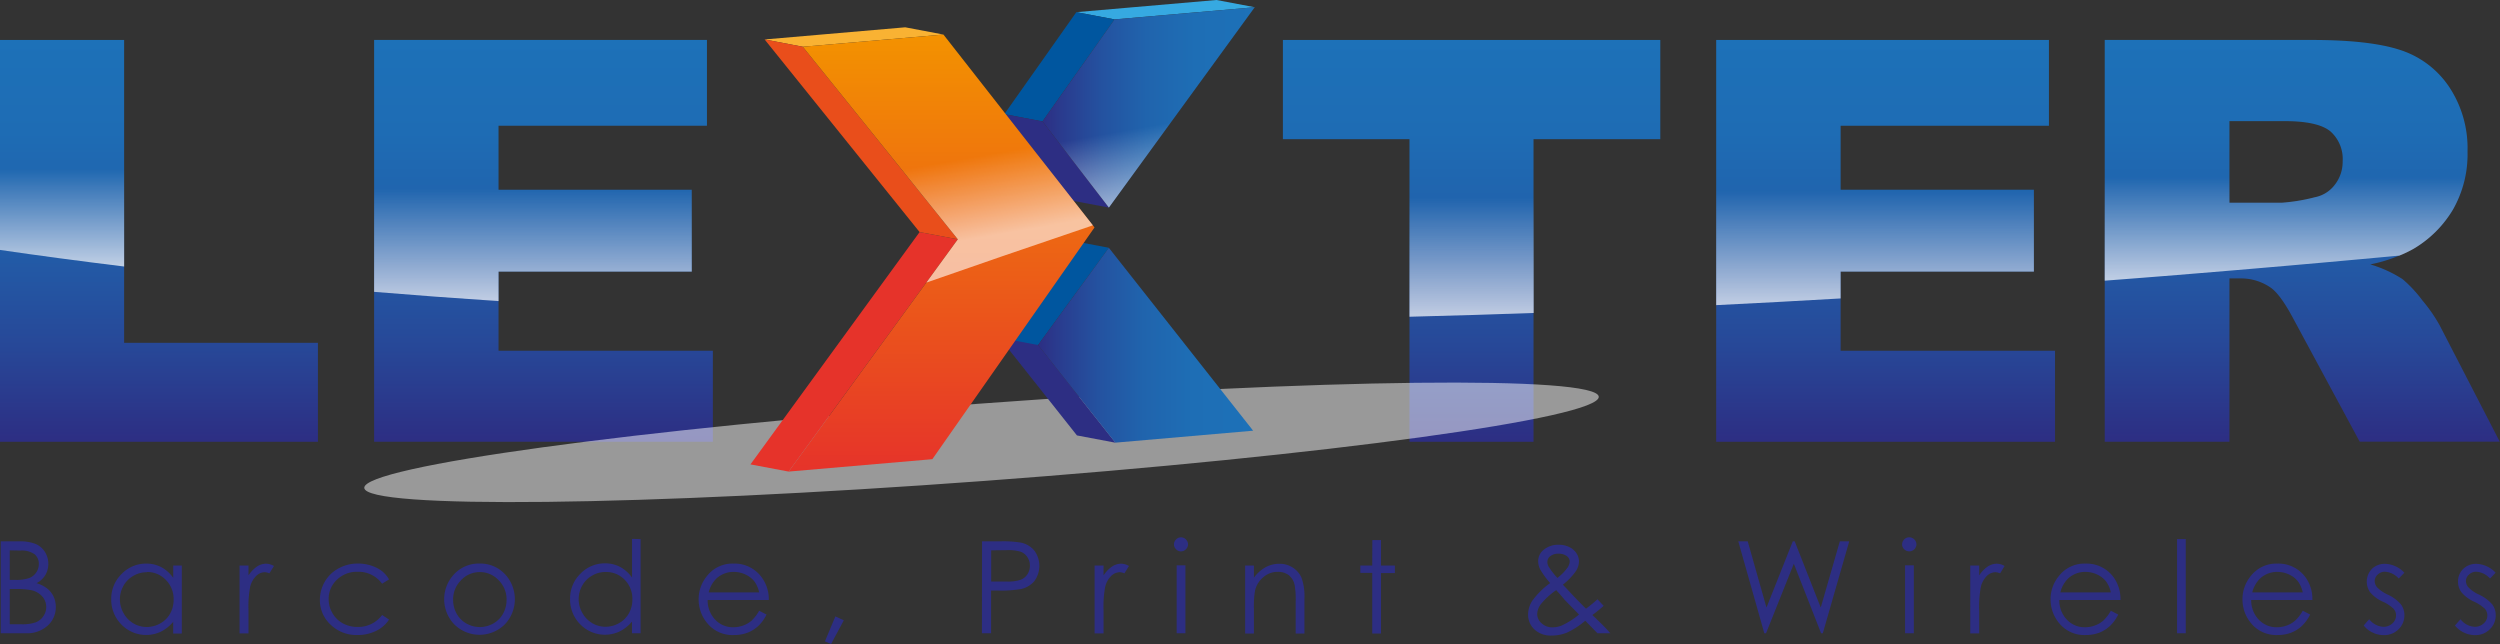
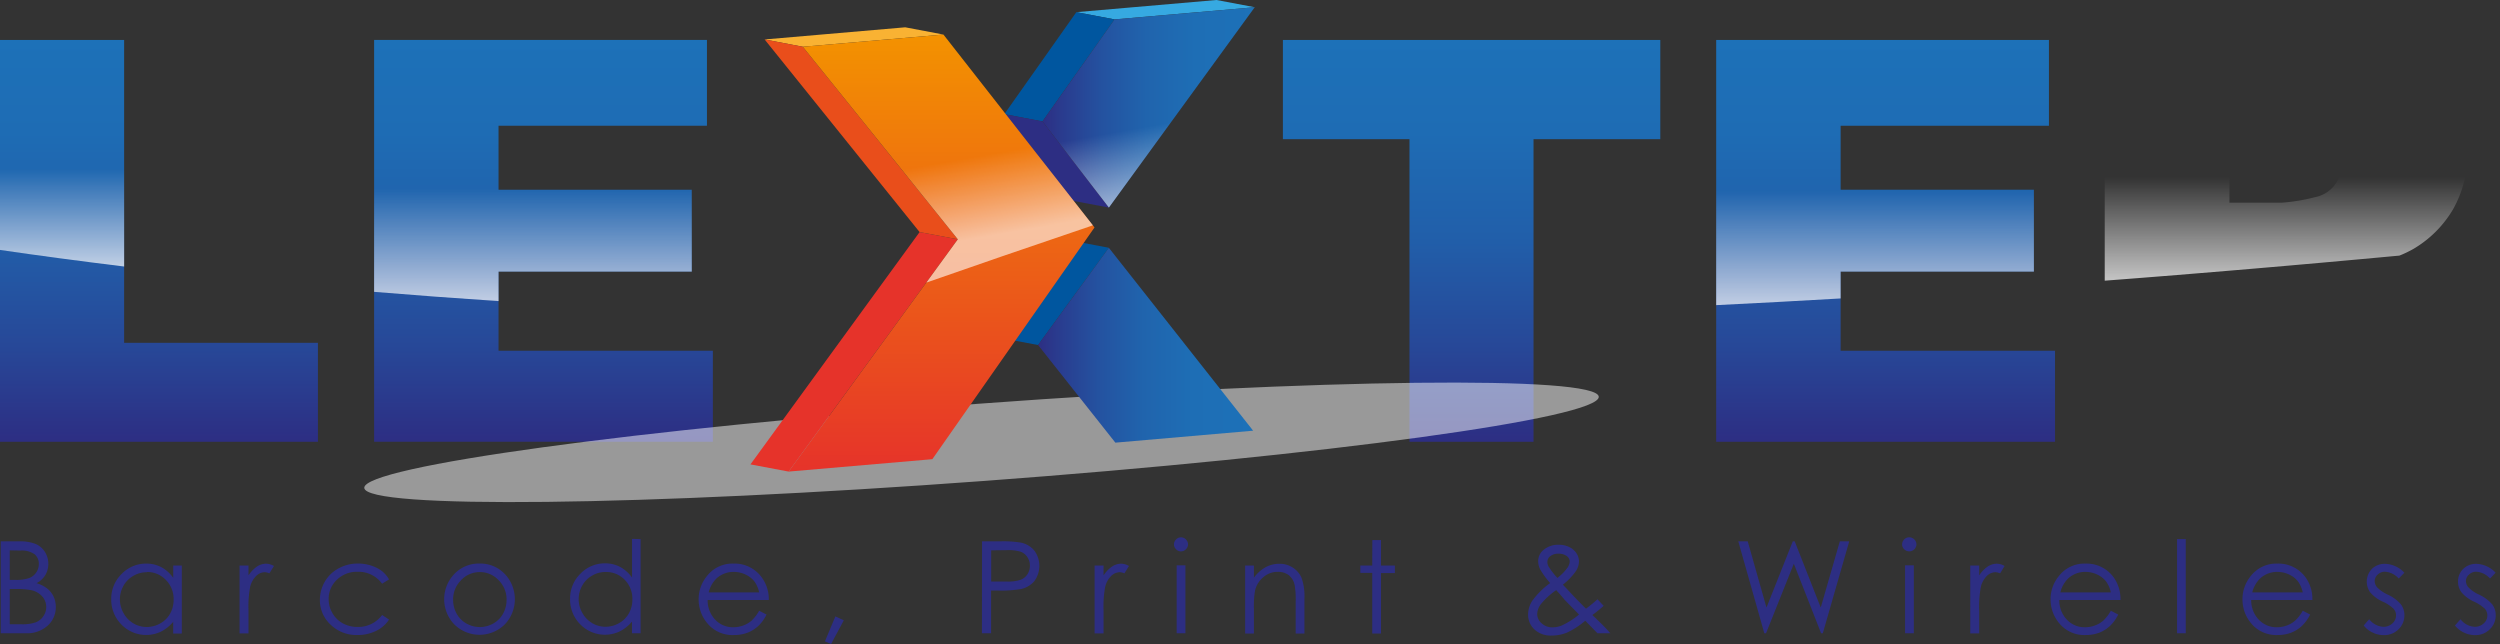
<svg xmlns="http://www.w3.org/2000/svg" xmlns:xlink="http://www.w3.org/1999/xlink" viewBox="0 0 508.13 130.9">
  <rect x="0" y="0" width="508.13" height="130.9" fill="#333333" stroke="none" />
  <defs>
    <style>.cls-1{fill:none;}.cls-2{isolation:isolate;}.cls-3{fill:#2d2e83;}.cls-4{fill:url(#Sfumatura_senza_nome_25);}.cls-5{fill:url(#Sfumatura_senza_nome_25-2);}.cls-6{fill:url(#Sfumatura_senza_nome_25-3);}.cls-7{fill:url(#Sfumatura_senza_nome_25-4);}.cls-8{fill:url(#Sfumatura_senza_nome_25-5);}.cls-9{fill:url(#Nuovo_campione_sfumatura_4);}.cls-10{fill:url(#Nuovo_campione_sfumatura_4-2);}.cls-11{fill:url(#Nuovo_campione_sfumatura_4-3);}.cls-12{fill:url(#Nuovo_campione_sfumatura_4-4);}.cls-13{fill:url(#Nuovo_campione_sfumatura_4-5);}.cls-14{opacity:0.5;mix-blend-mode:multiply;fill:url(#Sfumatura_senza_nome_50);}.cls-15{fill:#36a9e1;}.cls-16{fill:#00569f;}.cls-17{fill:url(#Sfumatura_senza_nome_14);}.cls-18{clip-path:url(#clip-path);}.cls-19{fill:url(#Sfumatura_senza_nome_14-2);}.cls-20{clip-path:url(#clip-path-2);}.cls-21{fill:#e6332a;}.cls-22{fill:#f9b233;}.cls-23{fill:#e94e1b;}.cls-24{fill:url(#Nuovo_campione_sfumatura_1);}.cls-25{clip-path:url(#clip-path-3);}.cls-26{fill:url(#Sfumatura_senza_nome_39);}</style>
    <linearGradient id="Sfumatura_senza_nome_25" x1="35.62" y1="91.84" x2="35.62" y2="10.17" gradientUnits="userSpaceOnUse">
      <stop offset="0" stop-color="#2d2e83" />
      <stop offset="0.24" stop-color="#274898" />
      <stop offset="0.51" stop-color="#215faa" />
      <stop offset="0.77" stop-color="#1e6cb4" />
      <stop offset="1" stop-color="#1d71b8" />
    </linearGradient>
    <linearGradient id="Sfumatura_senza_nome_25-2" x1="113.78" y1="91.84" x2="113.78" y2="10.17" xlink:href="#Sfumatura_senza_nome_25" />
    <linearGradient id="Sfumatura_senza_nome_25-3" x1="302.41" y1="91.84" x2="302.41" y2="10.17" xlink:href="#Sfumatura_senza_nome_25" />
    <linearGradient id="Sfumatura_senza_nome_25-4" x1="386.56" y1="91.84" x2="386.56" y2="10.17" xlink:href="#Sfumatura_senza_nome_25" />
    <linearGradient id="Sfumatura_senza_nome_25-5" x1="471.27" y1="91.84" x2="471.27" y2="10.17" xlink:href="#Sfumatura_senza_nome_25" />
    <linearGradient id="Nuovo_campione_sfumatura_4" x1="15.92" y1="56.22" x2="15.92" y2="10.17" gradientUnits="userSpaceOnUse">
      <stop offset="0.01" stop-color="#fff" stop-opacity="0.7" />
      <stop offset="0.43" stop-color="#fff" stop-opacity="0" />
    </linearGradient>
    <linearGradient id="Nuovo_campione_sfumatura_4-2" x1="113.16" y1="63.25" x2="113.16" y2="10.17" xlink:href="#Nuovo_campione_sfumatura_4" />
    <linearGradient id="Nuovo_campione_sfumatura_4-3" x1="302.41" y1="66.43" x2="302.41" y2="10.17" xlink:href="#Nuovo_campione_sfumatura_4" />
    <linearGradient id="Nuovo_campione_sfumatura_4-4" x1="385.95" y1="64.07" x2="385.95" y2="10.17" xlink:href="#Nuovo_campione_sfumatura_4" />
    <linearGradient id="Nuovo_campione_sfumatura_4-5" x1="467.95" y1="59.1" x2="467.95" y2="10.17" xlink:href="#Nuovo_campione_sfumatura_4" />
    <radialGradient id="Sfumatura_senza_nome_50" cx="939.13" cy="20784.62" r="103.26" gradientTransform="matrix(1.22, -0.09, 0.01, 0.08, -1054.85, -1403.34)" gradientUnits="userSpaceOnUse">
      <stop offset="0.08" stop-color="#1d1d1b" />
      <stop offset="0.29" stop-color="#3c3c3b" />
      <stop offset="0.62" stop-color="#e2e5e7" />
      <stop offset="0.8" stop-color="#fff" />
    </radialGradient>
    <linearGradient id="Sfumatura_senza_nome_14" x1="210.99" y1="70.16" x2="254.7" y2="70.16" gradientUnits="userSpaceOnUse">
      <stop offset="0" stop-color="#2d2e83" />
      <stop offset="0.08" stop-color="#2a3a8d" />
      <stop offset="0.28" stop-color="#2452a0" />
      <stop offset="0.49" stop-color="#2064ad" />
      <stop offset="0.72" stop-color="#1e6eb5" />
      <stop offset="1" stop-color="#1d71b8" />
    </linearGradient>
    <clipPath id="clip-path" transform="translate(-3.31 -2.05)">
      <polygon class="cls-1" points="214.29 72.18 228.68 52.41 258 89.59 230.01 92.01 214.29 72.18" />
    </clipPath>
    <linearGradient id="Sfumatura_senza_nome_14-2" x1="211.89" y1="21.83" x2="255.03" y2="21.83" xlink:href="#Sfumatura_senza_nome_14" />
    <clipPath id="clip-path-2" transform="translate(-3.31 -2.05)">
      <polygon class="cls-1" points="215.19 26.73 229.84 5.98 258.33 3.52 228.69 44.24 215.19 26.73" />
    </clipPath>
    <linearGradient id="Nuovo_campione_sfumatura_1" x1="191.38" y1="95.85" x2="191.38" y2="7.02" gradientUnits="userSpaceOnUse">
      <stop offset="0" stop-color="#e6332a" />
      <stop offset="1" stop-color="#f39200" />
    </linearGradient>
    <clipPath id="clip-path-3" transform="translate(-3.31 -2.05)">
      <polygon class="cls-1" points="166.47 11.54 195.06 9.07 225.77 48.28 192.8 95.37 163.59 97.9 197.98 50.69 166.47 11.54" />
    </clipPath>
    <linearGradient id="Sfumatura_senza_nome_39" x1="227.48" y1="93.06" x2="211.7" y2="3.57" gradientUnits="userSpaceOnUse">
      <stop offset="0.51" stop-color="#fff" stop-opacity="0.6" />
      <stop offset="0.69" stop-color="#fff" stop-opacity="0" />
    </linearGradient>
  </defs>
  <title>lexter-logo-2021</title>
  <g class="cls-2">
    <g id="Livello_1" data-name="Livello 1">
      <path class="cls-3" d="M3.46,112.08H7.14a8.8,8.8,0,0,1,3.42.53,4.17,4.17,0,0,1,1.88,1.62,4.47,4.47,0,0,1,.69,2.43,4.39,4.39,0,0,1-.6,2.26,4.5,4.5,0,0,1-1.79,1.66A6.82,6.82,0,0,1,13,121.74a4.62,4.62,0,0,1,1.22,1.61,4.86,4.86,0,0,1,.43,2.05A5,5,0,0,1,13,129.21a6.19,6.19,0,0,1-4.41,1.55H3.46Zm1.83,1.83v6H6.36a8.4,8.4,0,0,0,2.86-.36,3.1,3.1,0,0,0,1.45-1.14,3,3,0,0,0,.53-1.73,2.48,2.48,0,0,0-.89-2,4.56,4.56,0,0,0-2.86-.73Zm0,7.86v7.16H7.6a8.18,8.18,0,0,0,3-.4,3.29,3.29,0,0,0,1.53-1.25,3.26,3.26,0,0,0-.23-4A4.17,4.17,0,0,0,9.66,122a16.43,16.43,0,0,0-3.32-.23Z" transform="translate(-3.31 -2.05)" />
      <path class="cls-3" d="M40.26,117v13.81H38.51v-2.37a7.74,7.74,0,0,1-2.51,2A7,7,0,0,1,28,129a7.15,7.15,0,0,1-2.08-5.17,7,7,0,0,1,2.1-5.11,6.84,6.84,0,0,1,5-2.12,6.45,6.45,0,0,1,3.08.73,7,7,0,0,1,2.42,2.17V117Zm-7.11,1.36a5.29,5.29,0,0,0-2.73.73,5.23,5.23,0,0,0-2,2,5.55,5.55,0,0,0-.74,2.79,5.71,5.71,0,0,0,.74,2.79,5.51,5.51,0,0,0,2,2.08,5.34,5.34,0,0,0,2.71.74,5.58,5.58,0,0,0,2.77-.74,5.13,5.13,0,0,0,2-2,5.79,5.79,0,0,0,.7-2.83,5.5,5.5,0,0,0-1.58-4A5.21,5.21,0,0,0,33.15,118.31Z" transform="translate(-3.31 -2.05)" />
      <path class="cls-3" d="M52,117h1.82v2a6.41,6.41,0,0,1,1.71-1.79,3.41,3.41,0,0,1,1.88-.59,3.3,3.3,0,0,1,1.58.47l-.93,1.5a2.49,2.49,0,0,0-.94-.24,2.55,2.55,0,0,0-1.71.73,4.65,4.65,0,0,0-1.26,2.26,21.8,21.8,0,0,0-.33,4.78v4.67H52Z" transform="translate(-3.31 -2.05)" />
      <path class="cls-3" d="M82.38,119.82l-1.41.87a5.89,5.89,0,0,0-5-2.42,5.77,5.77,0,0,0-4.19,1.62,5.31,5.31,0,0,0-1.67,3.94,5.58,5.58,0,0,0,.77,2.84,5.36,5.36,0,0,0,2.1,2.07,6.17,6.17,0,0,0,3,.74,6.05,6.05,0,0,0,5-2.43l1.41.93a6.57,6.57,0,0,1-2.66,2.31,8.46,8.46,0,0,1-3.8.83A7.51,7.51,0,0,1,70.49,129,6.75,6.75,0,0,1,68.33,124a7.28,7.28,0,0,1,1-3.73,7.07,7.07,0,0,1,2.77-2.68,8.05,8.05,0,0,1,4-1,8.45,8.45,0,0,1,2.65.42,7.29,7.29,0,0,1,2.16,1.09A5.87,5.87,0,0,1,82.38,119.82Z" transform="translate(-3.31 -2.05)" />
      <path class="cls-3" d="M100.79,116.59a6.85,6.85,0,0,1,5.29,2.31,7.44,7.44,0,0,1-.11,10,7.29,7.29,0,0,1-10.38,0,7.4,7.4,0,0,1-.11-10A6.88,6.88,0,0,1,100.79,116.59Zm0,1.74A5.13,5.13,0,0,0,97,120a5.47,5.47,0,0,0-1.59,4,5.63,5.63,0,0,0,.72,2.79,5.12,5.12,0,0,0,2,2,5.53,5.53,0,0,0,5.42,0,5.12,5.12,0,0,0,2-2,5.63,5.63,0,0,0,.72-2.79,5.44,5.44,0,0,0-1.6-4A5.13,5.13,0,0,0,100.78,118.33Z" transform="translate(-3.31 -2.05)" />
      <path class="cls-3" d="M133.51,111.62v19.14h-1.75v-2.37a7.74,7.74,0,0,1-2.51,2,7,7,0,0,1-8-1.44,7.14,7.14,0,0,1-2.07-5.17,7,7,0,0,1,2.09-5.11,6.85,6.85,0,0,1,5-2.12,6.45,6.45,0,0,1,3.08.73,7,7,0,0,1,2.42,2.17v-7.87Zm-7.1,6.69a5.3,5.3,0,0,0-2.74.73,5.23,5.23,0,0,0-2,2,5.6,5.6,0,0,0,0,5.58,5.51,5.51,0,0,0,2,2.08,5.28,5.28,0,0,0,2.7.74,5.55,5.55,0,0,0,2.77-.74,5.13,5.13,0,0,0,2-2,5.68,5.68,0,0,0,.7-2.83,5.46,5.46,0,0,0-1.58-4A5.18,5.18,0,0,0,126.41,118.31Z" transform="translate(-3.31 -2.05)" />
      <path class="cls-3" d="M157.61,126.18l1.5.78a8.13,8.13,0,0,1-1.7,2.34,6.93,6.93,0,0,1-2.17,1.35,7.6,7.6,0,0,1-2.74.47,6.59,6.59,0,0,1-5.28-2.22,7.5,7.5,0,0,1-1.91-5,7.36,7.36,0,0,1,1.62-4.68,6.56,6.56,0,0,1,5.47-2.62,6.79,6.79,0,0,1,5.64,2.68,7.5,7.5,0,0,1,1.53,4.72H147.14a5.62,5.62,0,0,0,1.54,4,4.91,4.91,0,0,0,3.67,1.54,5.76,5.76,0,0,0,2.05-.37,5.4,5.4,0,0,0,1.7-1A8.28,8.28,0,0,0,157.61,126.18Zm0-3.72a5.88,5.88,0,0,0-1-2.28,5.12,5.12,0,0,0-1.8-1.37,5.63,5.63,0,0,0-2.35-.52,5.09,5.09,0,0,0-3.5,1.31,5.92,5.92,0,0,0-1.61,2.86Z" transform="translate(-3.31 -2.05)" />
      <path class="cls-3" d="M173.1,127.33l1.71.81-2.58,4.8-1.25-.53Z" transform="translate(-3.31 -2.05)" />
      <path class="cls-3" d="M202.91,112.08h3.72a21.79,21.79,0,0,1,4.31.28,4.88,4.88,0,0,1,2.62,1.62,5.24,5.24,0,0,1,0,6.16,4.86,4.86,0,0,1-2.73,1.63,24.1,24.1,0,0,1-4.74.31h-1.34v8.68h-1.86Zm1.86,1.83v6.34l3.16,0a8.33,8.33,0,0,0,2.81-.35,2.89,2.89,0,0,0,1.4-1.13,3.18,3.18,0,0,0,.5-1.74,3.14,3.14,0,0,0-.5-1.72,2.83,2.83,0,0,0-1.34-1.11,8.08,8.08,0,0,0-2.73-.33Z" transform="translate(-3.31 -2.05)" />
      <path class="cls-3" d="M225.79,117h1.82v2a6.41,6.41,0,0,1,1.71-1.79,3.41,3.41,0,0,1,1.88-.59,3.24,3.24,0,0,1,1.57.47l-.92,1.5a2.54,2.54,0,0,0-.94-.24,2.57,2.57,0,0,0-1.72.73,4.56,4.56,0,0,0-1.25,2.26,21.8,21.8,0,0,0-.33,4.78v4.67h-1.82Z" transform="translate(-3.31 -2.05)" />
      <path class="cls-3" d="M243.35,111.26a1.4,1.4,0,0,1,1,.43,1.46,1.46,0,0,1,.43,1,1.44,1.44,0,0,1-.43,1,1.4,1.4,0,0,1-1,.43,1.36,1.36,0,0,1-1-.43,1.4,1.4,0,0,1-.43-1,1.42,1.42,0,0,1,.43-1A1.36,1.36,0,0,1,243.35,111.26Zm-.88,5.69h1.78v13.81h-1.78Z" transform="translate(-3.31 -2.05)" />
      <path class="cls-3" d="M256.39,117h1.78v2.47a7.3,7.3,0,0,1,2.36-2.12,5.79,5.79,0,0,1,2.82-.71,4.81,4.81,0,0,1,2.74.79,4.61,4.61,0,0,1,1.78,2.12,11.23,11.23,0,0,1,.57,4.15v7.11h-1.78v-6.59a16.43,16.43,0,0,0-.2-3.19,3.49,3.49,0,0,0-1.18-2.06,3.61,3.61,0,0,0-2.29-.69,4.35,4.35,0,0,0-2.89,1.07,5,5,0,0,0-1.68,2.64,18.26,18.26,0,0,0-.25,3.75v5.07h-1.78Z" transform="translate(-3.31 -2.05)" />
      <path class="cls-3" d="M282.24,111.82H284V117h2.82v1.53H284v12.28h-1.78V118.48h-2.42V117h2.42Z" transform="translate(-3.31 -2.05)" />
      <path class="cls-3" d="M328,123.85l1.26,1.34c-.81.72-1.58,1.34-2.31,1.87.51.46,1.17,1.11,2,1.92.64.64,1.2,1.24,1.66,1.78H328l-2.48-2.55a16.2,16.2,0,0,1-3.79,2.45,8.47,8.47,0,0,1-3.09.57A4.84,4.84,0,0,1,315.2,130a4.08,4.08,0,0,1-1.3-3.09,5.2,5.2,0,0,1,.88-2.8,16.34,16.34,0,0,1,3.6-3.55,17.29,17.29,0,0,1-2-2.74,3.74,3.74,0,0,1-.43-1.68,2.9,2.9,0,0,1,1.08-2.31,4.57,4.57,0,0,1,3.09-1.06,4.76,4.76,0,0,1,2.14.47,3.51,3.51,0,0,1,1.47,1.26,3.06,3.06,0,0,1,.51,1.68,3.79,3.79,0,0,1-.66,2,13.46,13.46,0,0,1-2.61,2.71l2.83,3,1.86,1.88C326.67,125,327.46,124.37,328,123.85ZM319.61,122a14.82,14.82,0,0,0-3.12,2.85,3.53,3.53,0,0,0-.74,2,2.5,2.5,0,0,0,.9,1.89,3.18,3.18,0,0,0,2.22.82,4.9,4.9,0,0,0,1.94-.41,15.44,15.44,0,0,0,3.44-2.2l-2.94-3C320.8,123.3,320.23,122.68,319.61,122Zm.22-2.47a9.68,9.68,0,0,0,2.05-2.07,2.43,2.43,0,0,0,.48-1.29,1.37,1.37,0,0,0-.62-1.11,2.72,2.72,0,0,0-1.68-.47,2.6,2.6,0,0,0-1.62.48,1.42,1.42,0,0,0-.62,1.14,1.85,1.85,0,0,0,.25,1A15.94,15.94,0,0,0,319.83,119.49Z" transform="translate(-3.31 -2.05)" />
      <path class="cls-3" d="M356.62,112.08h1.92l3.81,13.46,5.35-13.46h.39l5.29,13.46,3.88-13.46h1.91l-5.37,18.68h-.35l-5.54-14.13-5.65,14.13h-.35Z" transform="translate(-3.31 -2.05)" />
      <path class="cls-3" d="M391.4,111.26a1.39,1.39,0,0,1,1,.43,1.42,1.42,0,0,1,.43,1,1.46,1.46,0,0,1-2.49,1,1.44,1.44,0,0,1-.43-1,1.46,1.46,0,0,1,.43-1A1.39,1.39,0,0,1,391.4,111.26Zm-.88,5.69h1.78v13.81h-1.78Z" transform="translate(-3.31 -2.05)" />
      <path class="cls-3" d="M403.77,117h1.82v2a6.41,6.41,0,0,1,1.71-1.79,3.41,3.41,0,0,1,1.88-.59,3.24,3.24,0,0,1,1.57.47l-.92,1.5a2.49,2.49,0,0,0-.94-.24,2.57,2.57,0,0,0-1.72.73,4.64,4.64,0,0,0-1.25,2.26,21.8,21.8,0,0,0-.33,4.78v4.67h-1.82Z" transform="translate(-3.31 -2.05)" />
      <path class="cls-3" d="M432.34,126.18l1.5.78a8.13,8.13,0,0,1-1.7,2.34,6.82,6.82,0,0,1-2.17,1.35,7.59,7.59,0,0,1-2.73.47A6.59,6.59,0,0,1,422,128.9a7.5,7.5,0,0,1-1.91-5,7.36,7.36,0,0,1,1.62-4.68,6.58,6.58,0,0,1,5.47-2.62,6.82,6.82,0,0,1,5.65,2.68A7.56,7.56,0,0,1,434.3,124H421.87a5.62,5.62,0,0,0,1.54,4,4.91,4.91,0,0,0,3.67,1.54,5.72,5.72,0,0,0,2.05-.37,5.29,5.29,0,0,0,1.7-1A8.28,8.28,0,0,0,432.34,126.18Zm0-3.72a5.88,5.88,0,0,0-1-2.28,5,5,0,0,0-1.8-1.37,5.63,5.63,0,0,0-2.35-.52,5.09,5.09,0,0,0-3.5,1.31,5.92,5.92,0,0,0-1.61,2.86Z" transform="translate(-3.31 -2.05)" />
      <path class="cls-3" d="M445.8,111.62h1.77v19.14H445.8Z" transform="translate(-3.31 -2.05)" />
      <path class="cls-3" d="M471.35,126.18l1.5.78a8.15,8.15,0,0,1-1.71,2.34,6.82,6.82,0,0,1-2.17,1.35,7.59,7.59,0,0,1-2.73.47A6.59,6.59,0,0,1,461,128.9a7.48,7.48,0,0,1-1.9-5,7.35,7.35,0,0,1,1.61-4.68,6.58,6.58,0,0,1,5.48-2.62,6.81,6.81,0,0,1,5.64,2.68A7.44,7.44,0,0,1,473.3,124H460.87a5.67,5.67,0,0,0,1.54,4,4.94,4.94,0,0,0,3.68,1.54,5.8,5.8,0,0,0,2.05-.37,5.35,5.35,0,0,0,1.69-1A8.28,8.28,0,0,0,471.35,126.18Zm0-3.72a6,6,0,0,0-1-2.28,5,5,0,0,0-1.8-1.37,5.59,5.59,0,0,0-2.35-.52,5.06,5.06,0,0,0-3.49,1.31,5.93,5.93,0,0,0-1.62,2.86Z" transform="translate(-3.31 -2.05)" />
      <path class="cls-3" d="M492,118.46l-1.14,1.18a4.13,4.13,0,0,0-2.79-1.39,2.1,2.1,0,0,0-1.48.58,1.76,1.76,0,0,0-.62,1.33,2,2,0,0,0,.51,1.28,7.05,7.05,0,0,0,2.14,1.46,8,8,0,0,1,2.69,2,3.61,3.61,0,0,1,.7,2.17,3.89,3.89,0,0,1-1.19,2.88,4.09,4.09,0,0,1-3,1.19,5.15,5.15,0,0,1-2.28-.53,4.79,4.79,0,0,1-1.8-1.43l1.11-1.27a3.91,3.91,0,0,0,2.89,1.54,2.58,2.58,0,0,0,1.82-.69,2.12,2.12,0,0,0,.75-1.61,2.07,2.07,0,0,0-.49-1.36,7.94,7.94,0,0,0-2.24-1.47,7.22,7.22,0,0,1-2.55-1.91,3.75,3.75,0,0,1,.4-4.76,3.77,3.77,0,0,1,2.72-1A5.61,5.61,0,0,1,492,118.46Z" transform="translate(-3.31 -2.05)" />
      <path class="cls-3" d="M510.55,118.46l-1.14,1.18a4.13,4.13,0,0,0-2.79-1.39,2.12,2.12,0,0,0-1.48.58,1.76,1.76,0,0,0-.62,1.33,2,2,0,0,0,.51,1.28,7.05,7.05,0,0,0,2.14,1.46,8.21,8.21,0,0,1,2.7,2,3.67,3.67,0,0,1,.7,2.17,3.86,3.86,0,0,1-1.2,2.88,4.08,4.08,0,0,1-3,1.19,5.15,5.15,0,0,1-2.28-.53,4.87,4.87,0,0,1-1.8-1.43l1.12-1.27a3.89,3.89,0,0,0,2.89,1.54,2.61,2.61,0,0,0,1.82-.69,2.12,2.12,0,0,0,.75-1.61,2.08,2.08,0,0,0-.5-1.36,7.94,7.94,0,0,0-2.24-1.47,7.16,7.16,0,0,1-2.54-1.91,3.57,3.57,0,0,1-.68-2.14,3.5,3.5,0,0,1,1.08-2.62,3.74,3.74,0,0,1,2.71-1A5.61,5.61,0,0,1,510.55,118.46Z" transform="translate(-3.31 -2.05)" />
      <path class="cls-4" d="M3.31,10.17H28.54V71.73H67.93V91.84H3.31Z" transform="translate(-3.31 -2.05)" />
      <path class="cls-5" d="M79.35,10.17H147V27.61H104.64v13h39.27V57.25H104.64V73.34H148.2v18.5H79.35Z" transform="translate(-3.31 -2.05)" />
      <path class="cls-6" d="M264.06,10.17h76.71V30.34H315v61.5H289.79V30.34H264.06Z" transform="translate(-3.31 -2.05)" />
      <path class="cls-7" d="M352.13,10.17h67.63V27.61H377.42v13H416.7V57.25H377.42V73.34H421v18.5H352.13Z" transform="translate(-3.31 -2.05)" />
-       <path class="cls-8" d="M431.1,91.84V10.17h42.06q11.7,0,17.88,2a19,19,0,0,1,10,7.44,22.52,22.52,0,0,1,3.8,13.23,22.71,22.71,0,0,1-2.9,11.72,22.7,22.7,0,0,1-8,8,30.45,30.45,0,0,1-8.87,3.23,25,25,0,0,1,6.57,3,25.74,25.74,0,0,1,4,4.29,32.16,32.16,0,0,1,3.53,5.08l12.22,23.66H482.92l-13.49-25c-1.71-3.23-3.23-5.32-4.57-6.29a10.6,10.6,0,0,0-6.18-1.89h-2.23V91.84Zm25.35-48.58h10.64a37.1,37.1,0,0,0,6.68-1.11,6.69,6.69,0,0,0,4.1-2.56,7.55,7.55,0,0,0,1.59-4.74A7.51,7.51,0,0,0,477,28.78q-2.51-2.12-9.41-2.11H456.45Z" transform="translate(-3.31 -2.05)" />
      <path class="cls-9" d="M3.31,10.17V52.85q11.55,1.69,25.23,3.37v-46Z" transform="translate(-3.31 -2.05)" />
      <path class="cls-10" d="M143.91,57.25V40.59H104.64v-13H147V10.17H79.35v51.2q12.09,1,25.29,1.88v-6Z" transform="translate(-3.31 -2.05)" />
-       <path class="cls-11" d="M340.77,30.34V10.17H264.06V30.34h25.73V66.43q12.4-.32,25.24-.77V30.34Z" transform="translate(-3.31 -2.05)" />
      <path class="cls-12" d="M416.7,57.25V40.59H377.42v-13h42.34V10.17H352.13v53.9q12.47-.61,25.29-1.36V57.25Z" transform="translate(-3.31 -2.05)" />
      <path class="cls-13" d="M501.91,44.57a22.71,22.71,0,0,0,2.9-11.72A22.52,22.52,0,0,0,501,19.62a19,19,0,0,0-10-7.44q-6.18-2-17.88-2H431.1V59.1Q460.17,56.88,491,54a22,22,0,0,0,2.91-1.4A22.7,22.7,0,0,0,501.91,44.57Zm-24-5a6.69,6.69,0,0,1-4.1,2.56,37.1,37.1,0,0,1-6.68,1.11H456.45V26.67h11.09q6.9,0,9.41,2.11a7.51,7.51,0,0,1,2.51,6.07A7.57,7.57,0,0,1,477.87,39.59Z" transform="translate(-3.31 -2.05)" />
      <path class="cls-14" d="M328.26,82.68c.32,4.33-55.6,12-124.91,17.12s-125.73,5.76-126,1.42,55.59-12,124.89-17.11S327.94,78.35,328.26,82.68Z" transform="translate(-3.31 -2.05)" />
      <polygon class="cls-15" points="226.53 3.94 218.77 2.47 247.26 0 255.03 1.47 226.53 3.94" />
-       <polygon class="cls-3" points="226.72 89.98 218.89 88.5 203.05 68.5 210.88 69.98 226.72 89.98" />
      <polygon class="cls-16" points="210.99 70.13 203.23 68.66 217.6 48.89 225.37 50.36 210.99 70.13" />
      <polygon class="cls-17" points="210.99 70.13 225.37 50.36 254.7 87.54 226.7 89.97 210.99 70.13" />
      <polygon class="cls-16" points="211.89 24.68 204.13 23.2 218.77 2.47 226.53 3.94 211.89 24.68" />
      <polygon class="cls-19" points="211.89 24.68 226.53 3.94 255.03 1.47 225.38 42.19 211.89 24.68" />
      <polygon class="cls-3" points="225.38 42.19 217.62 40.73 204.13 23.2 211.89 24.68 225.38 42.19" />
      <polygon class="cls-21" points="160.29 95.85 152.53 94.39 186.91 47.17 194.68 48.64 160.29 95.85" />
      <polygon class="cls-22" points="163.17 9.5 155.41 8.02 183.99 5.55 191.75 7.02 163.17 9.5" />
      <polygon class="cls-23" points="194.68 48.64 186.91 47.17 155.41 8.02 163.17 9.5 194.68 48.64" />
      <polygon class="cls-24" points="163.17 9.5 191.75 7.02 222.46 46.23 189.5 93.33 160.29 95.85 194.68 48.64 163.17 9.5" />
      <path class="cls-26" d="M166.48,11.54,198,50.69l-6.41,8.8c9-3.16,21.09-7.32,33.85-11.64L195.06,9.07ZM229.84,6,215.19,26.72l13.5,17.52L258.33,3.52Z" transform="translate(-3.31 -2.05)" />
    </g>
  </g>
</svg>